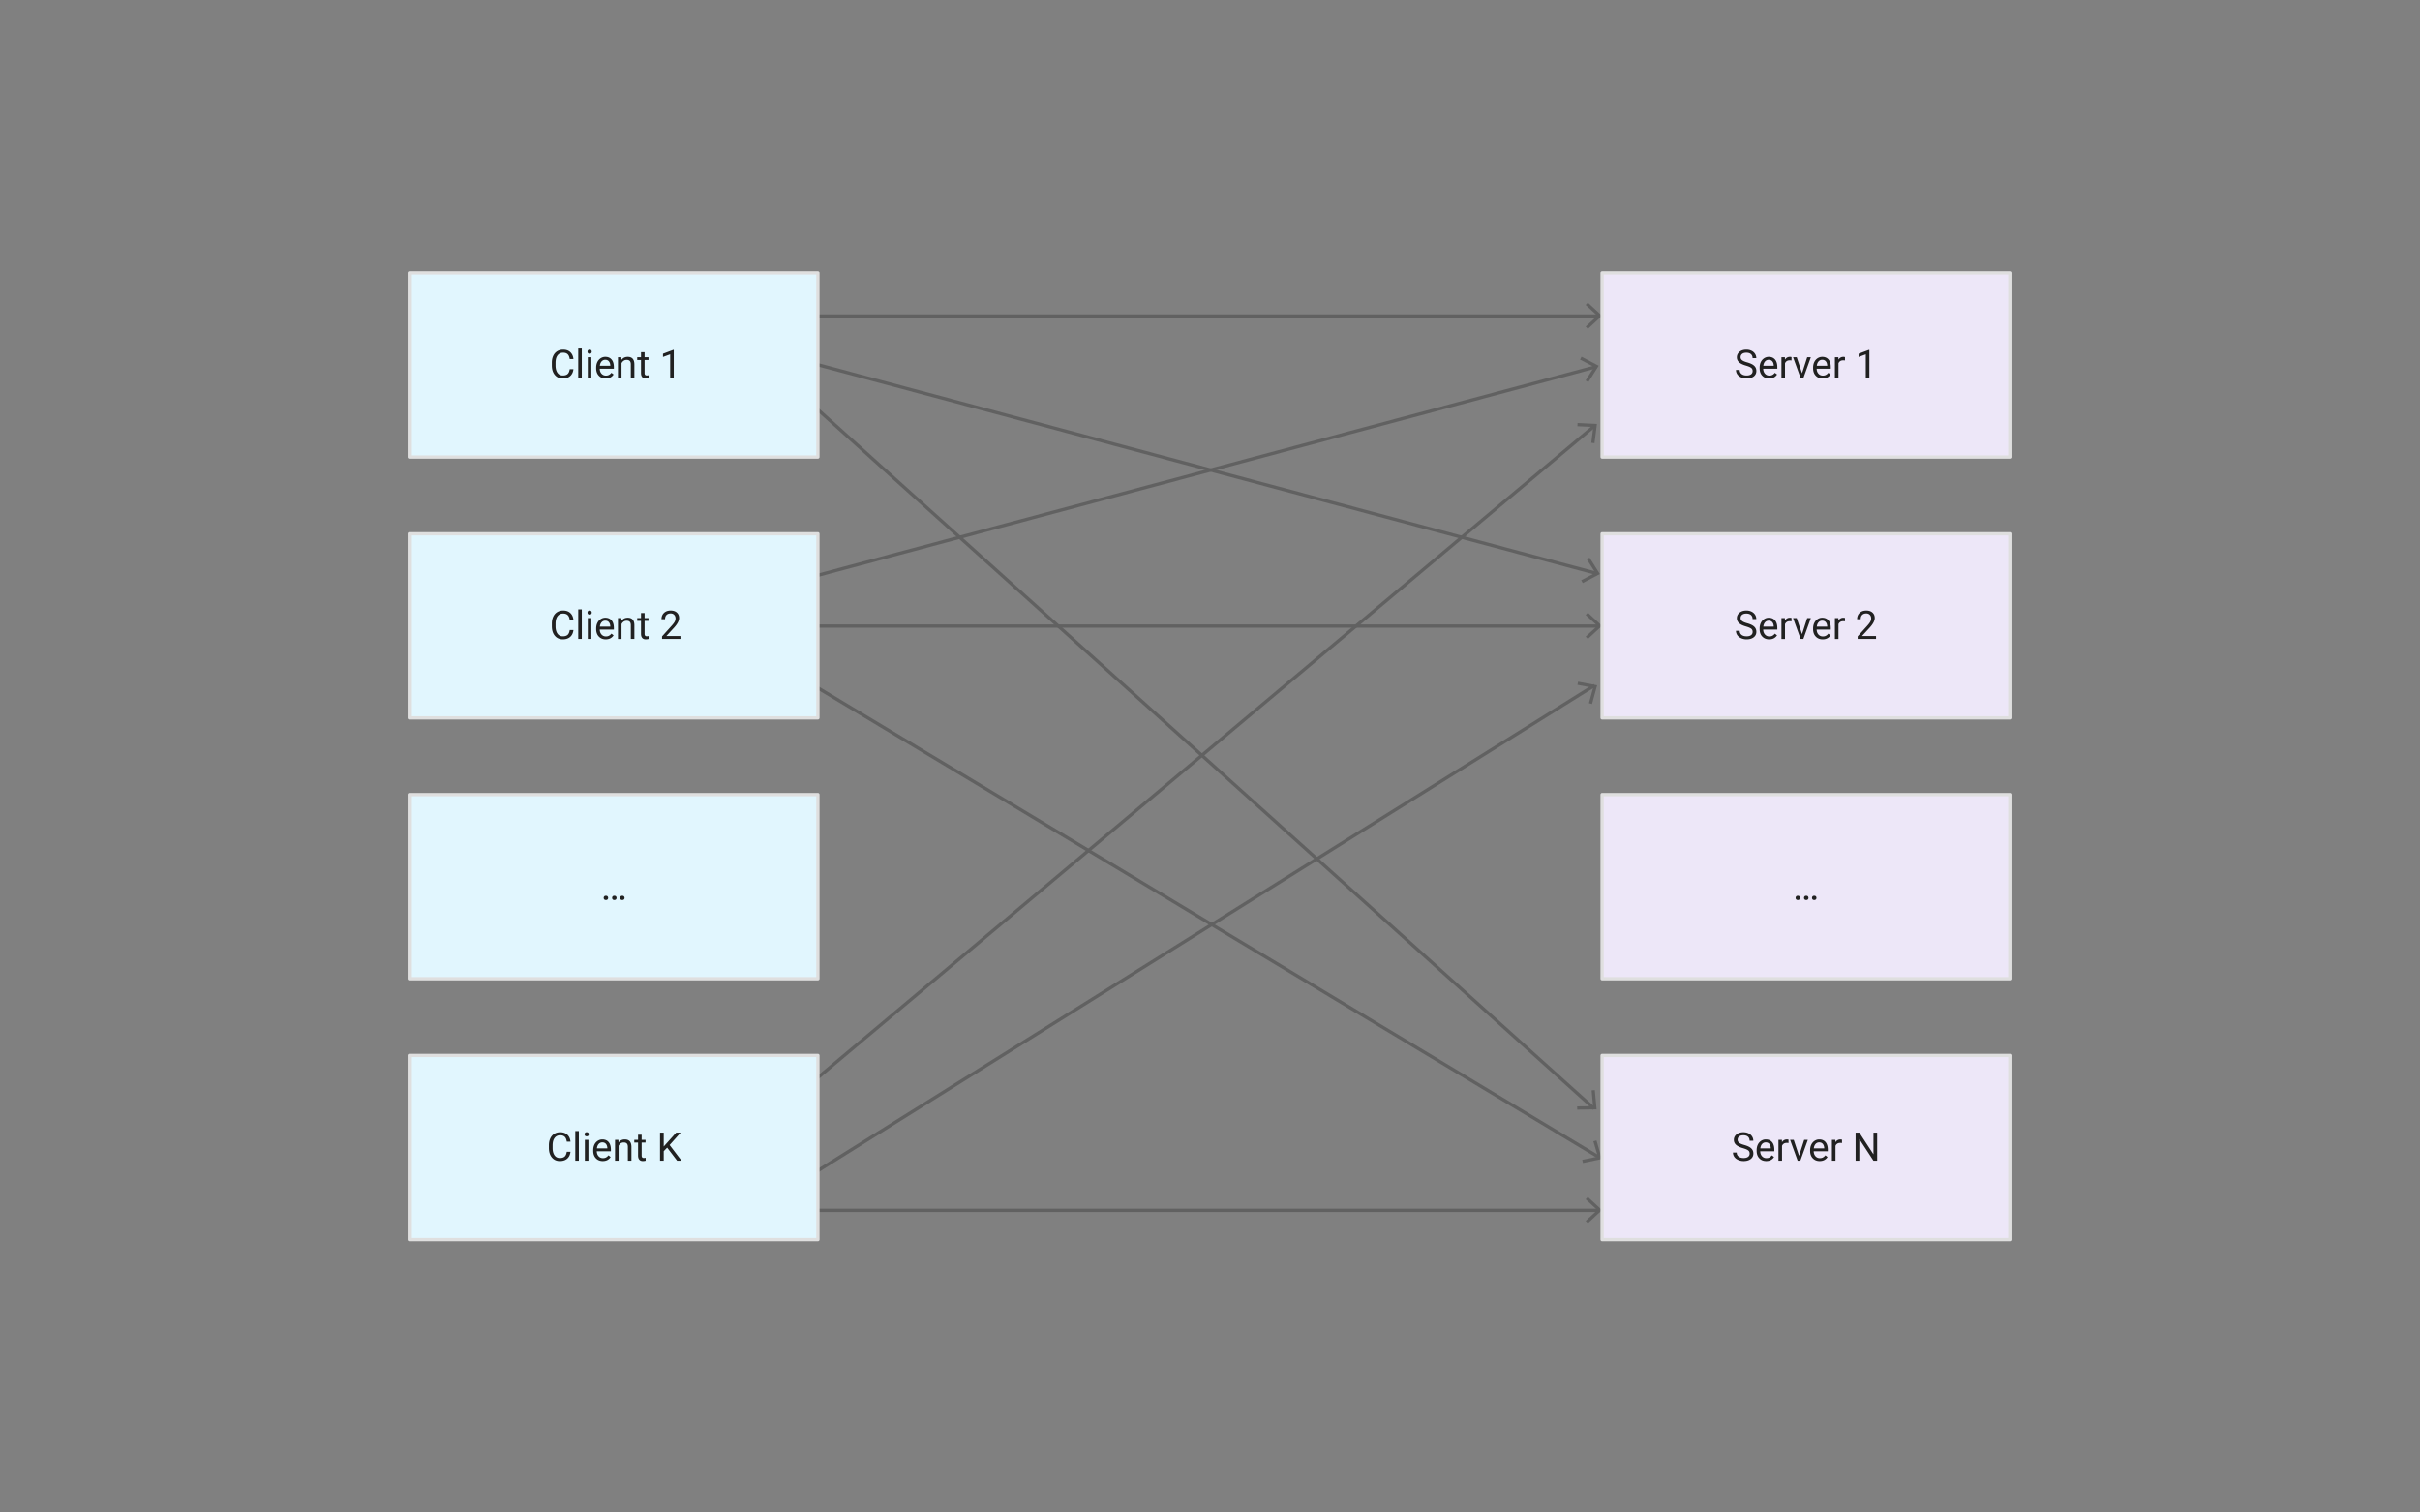
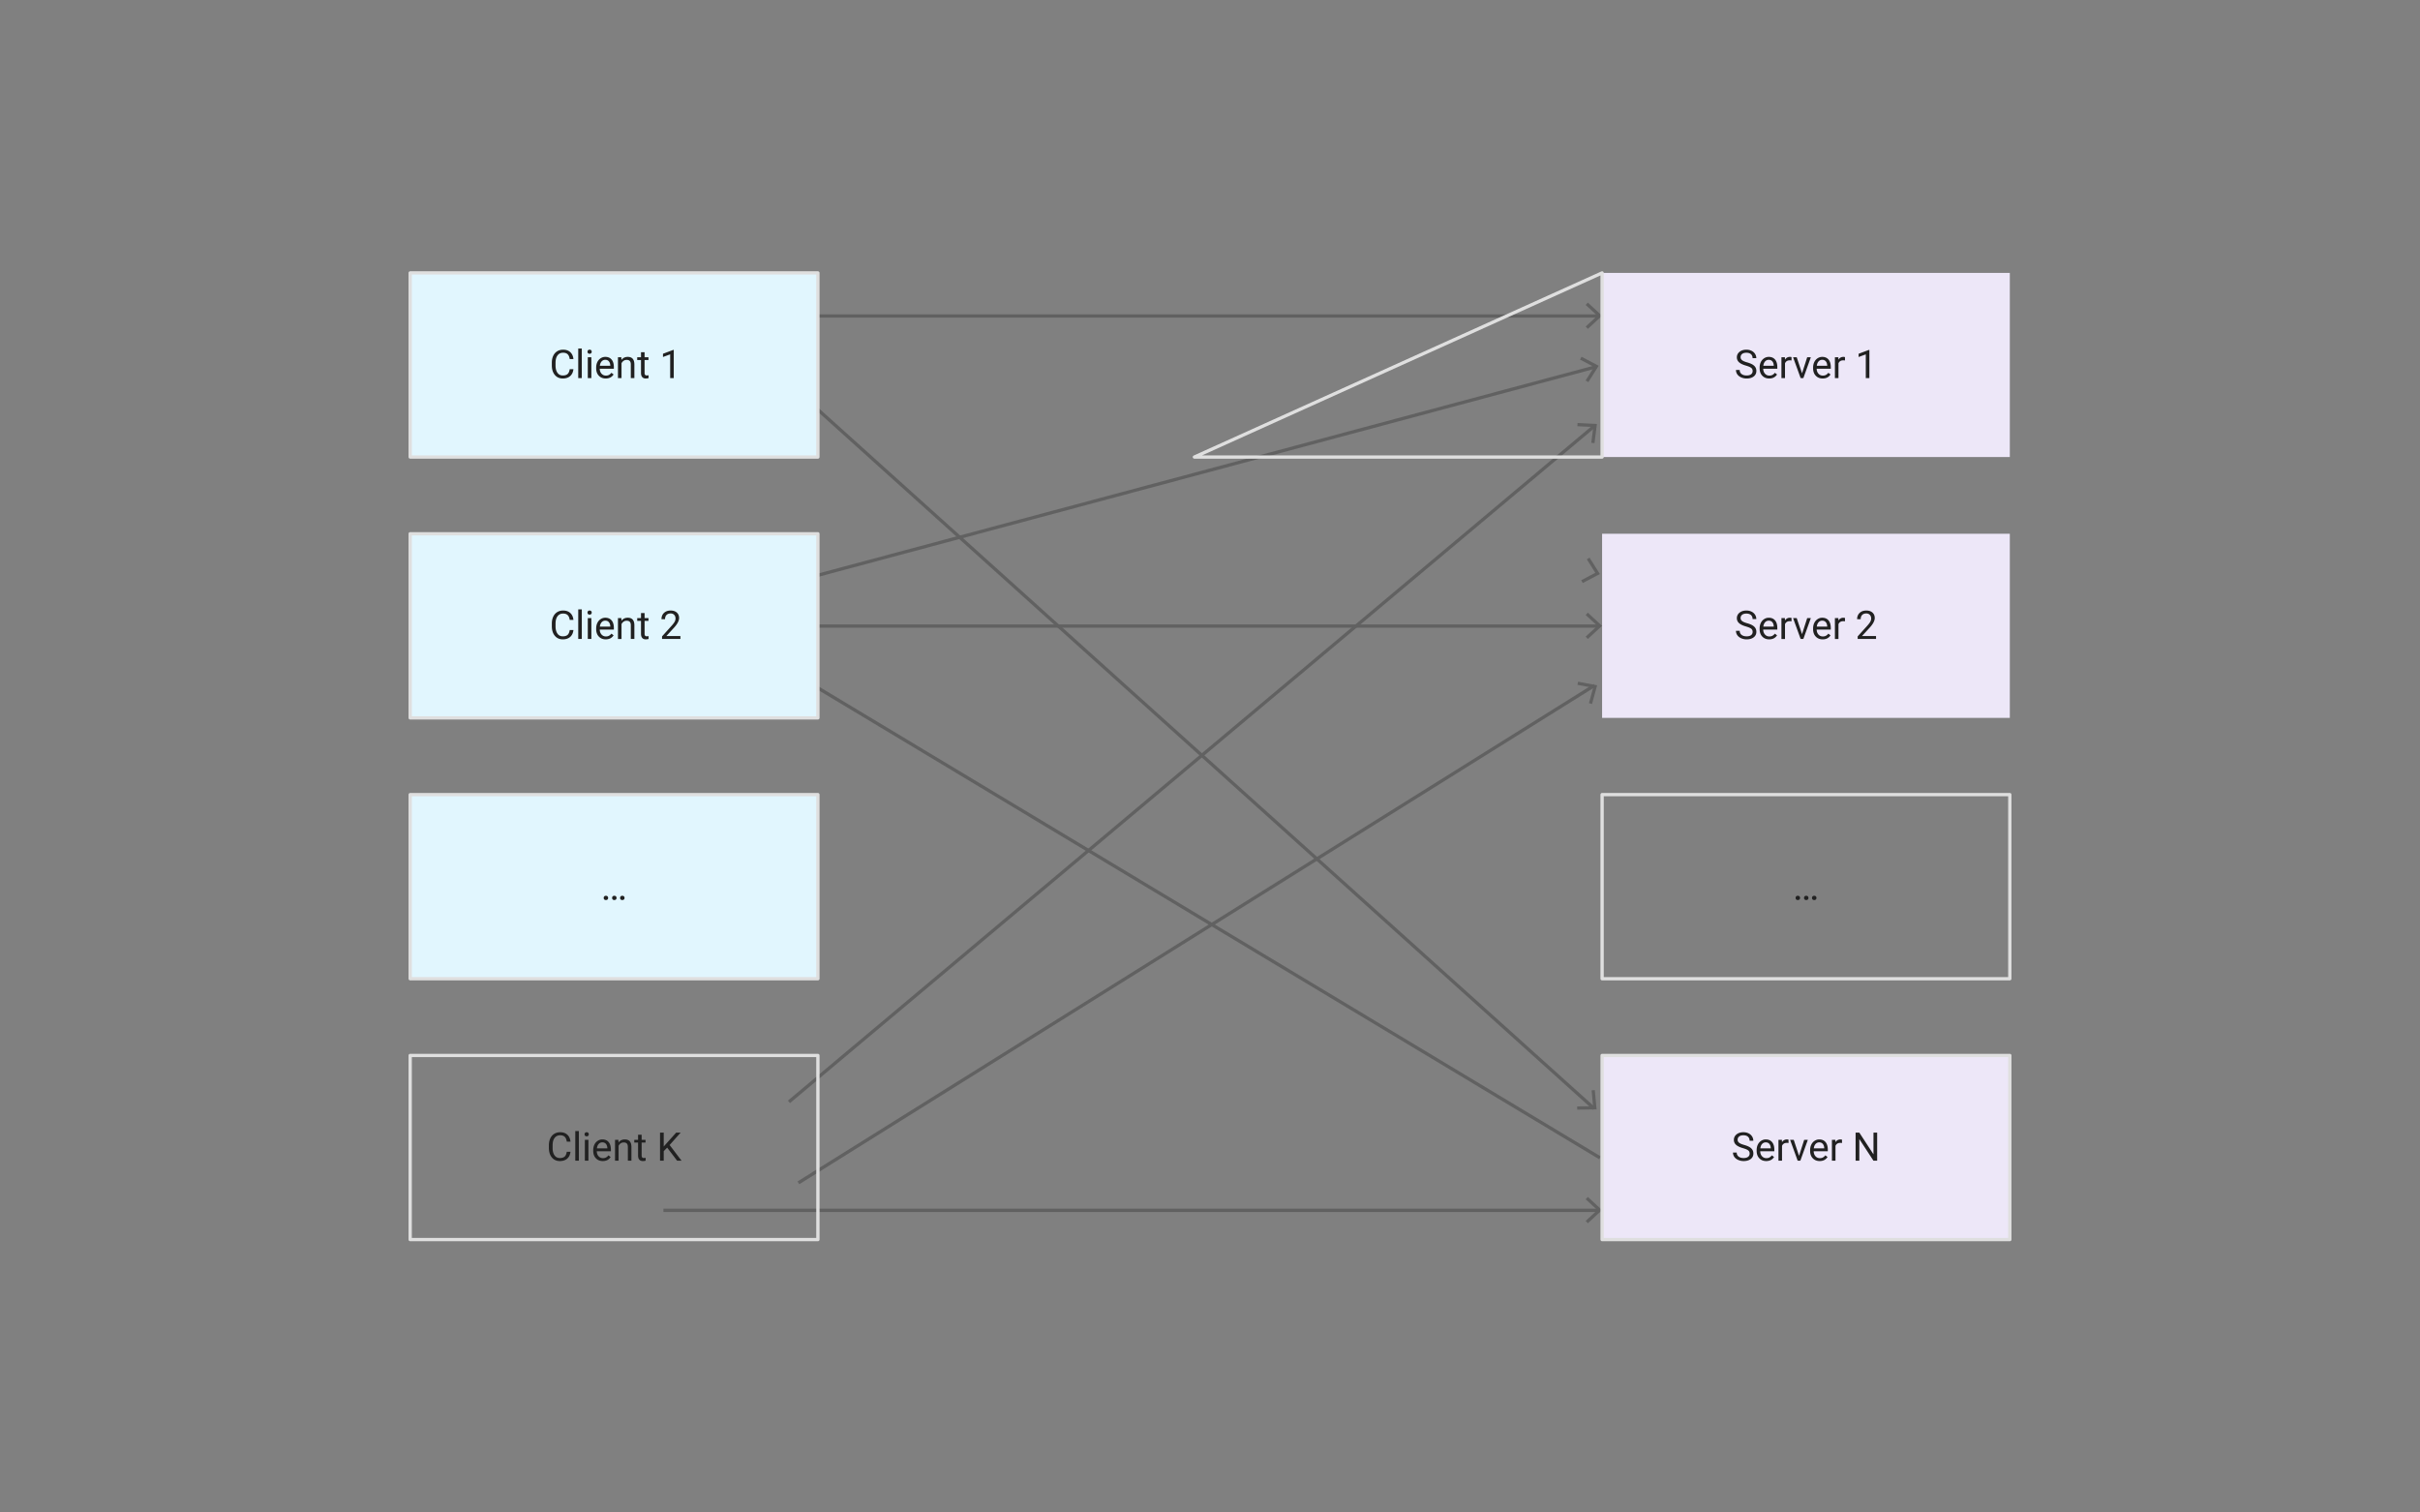
<svg xmlns="http://www.w3.org/2000/svg" viewBox="1371.234 687.469 736 460" width="736pt" height="460pt">
  <rect x="1371.234" y="687.469" width="736" height="460" fill="#808080" stroke="none" />
  <g fill="none">
    <title>Figure 3 - outlines</title>
    <title>Layer 1</title>
-     <path stroke="#616161" stroke-linejoin="round" d="M1857.118 861.949l-248.638-66.623" />
    <path d="M1854.67 857.069l-.834.518 2.585 4.091-4.285 2.253.464.865 5.216-2.744z" fill="#616161" />
    <path stroke="#616161" stroke-linejoin="round" d="M1856.367 816.843l-245.194 205.743" />
    <path d="M1851.026 816.121l-.054.98 4.834.23-.612 4.802.975.117.744-5.847z" fill="#616161" />
    <path stroke="#616161" stroke-linejoin="round" d="M1857.783 877.882H1573" />
    <path d="M1854.156 873.802l-.672.717 3.556 3.283-3.556 3.284.672.716 4.328-4z" fill="#616161" />
    <path stroke="#616161" stroke-linejoin="round" d="M1857.783 1055.58H1573" />
    <path d="M1854.156 1051.5l-.672.716 3.556 3.283-3.556 3.284.672.717 4.328-4z" fill="#616161" />
    <path stroke="#616161" stroke-linejoin="round" d="M1857.783 783.58H1573" />
    <path d="M1854.156 779.5l-.672.716 3.556 3.283-3.556 3.284.672.717 4.328-4z" fill="#616161" />
    <path stroke="#616161" stroke-linejoin="round" d="M1856.171 895.926l-242.105 151.283" />
    <path d="M1851.187 894.794l-.19.963 4.755.9-1.276 4.67.95.251 1.55-5.686z" fill="#616161" />
    <path stroke="#616161" stroke-linejoin="round" d="M1856.081 1024.633l-237.498-213.844" />
    <path d="M1856.268 1019.004l-.979.083.446 4.819-4.84.061.02.982 5.893-.077z" fill="#616161" />
    <path stroke="#616161" stroke-linejoin="round" d="M1856.793 798.969l-248.638 66.622" />
    <path d="M1852.233 795.967l-.463.866 4.284 2.25-2.585 4.093.835.518 3.145-4.984z" fill="#616161" />
    <path stroke="#616161" stroke-linejoin="round" d="M1857.831 1039.6l-244.708-147.036" />
-     <path d="M1856.774 1034.315l-.944.268 1.357 4.645-4.74.984.207.96 5.77-1.2z" fill="#616161" />
    <path fill="#ede7f8" d="M1858.484 770.469h124v56h-124z" />
-     <path stroke="#dfdfdf" stroke-linecap="round" stroke-linejoin="round" d="M1858.484 770.469h124v56h-124z" />
+     <path stroke="#dfdfdf" stroke-linecap="round" stroke-linejoin="round" d="M1858.484 770.469v56h-124z" />
    <path fill="#ede7f8" d="M1858.484 849.802h124v56h-124z" />
-     <path stroke="#dfdfdf" stroke-linecap="round" stroke-linejoin="round" d="M1858.484 849.802h124v56h-124z" />
-     <path fill="#ede7f8" d="M1858.484 929.135h124v56h-124z" />
    <path stroke="#dfdfdf" stroke-linecap="round" stroke-linejoin="round" d="M1858.484 929.135h124v56h-124z" />
    <path fill="#ede7f8" d="M1858.484 1008.469h124v56h-124z" />
    <path stroke="#dfdfdf" stroke-linecap="round" stroke-linejoin="round" d="M1858.484 1008.469h124v56h-124z" />
    <path fill="#e1f6fe" d="M1495.984 770.469h124v56h-124z" />
    <path stroke="#dfdfdf" stroke-linecap="round" stroke-linejoin="round" d="M1495.984 770.469h124v56h-124z" />
    <path fill="#e1f6fe" d="M1495.984 849.802h124v56h-124z" />
    <path stroke="#dfdfdf" stroke-linecap="round" stroke-linejoin="round" d="M1495.984 849.802h124v56h-124z" />
    <path fill="#e1f6fe" d="M1495.984 929.135h124v56h-124z" />
    <path stroke="#dfdfdf" stroke-linecap="round" stroke-linejoin="round" d="M1495.984 929.135h124v56h-124z" />
-     <path fill="#e1f6fe" d="M1495.984 1008.469h124v56h-124z" />
    <path stroke="#dfdfdf" stroke-linecap="round" stroke-linejoin="round" d="M1495.984 1008.469h124v56h-124z" />
    <path d="M1901.327 1036.666c-.965-.277-1.667-.618-2.106-1.022a1.954 1.954 0 0 1-.66-1.497c0-.672.269-1.228.806-1.668.537-.439 1.236-.659 2.095-.659.586 0 1.108.114 1.567.34.46.227.815.54 1.067.938.252.398.378.834.378 1.306h-1.131c0-.515-.164-.92-.492-1.216-.329-.294-.791-.442-1.389-.442-.555 0-.987.122-1.298.366-.31.244-.466.583-.466 1.017 0 .348.148.642.443.882.294.24.796.46 1.505.659.71.2 1.264.419 1.665.66.4.24.697.52.89.84.194.32.29.697.29 1.13 0 .692-.27 1.246-.808 1.662-.54.416-1.26.624-2.162.624a4.01 4.01 0 0 1-1.641-.337c-.508-.225-.9-.532-1.175-.923a2.253 2.253 0 0 1-.413-1.33h1.13c0 .516.191.923.572 1.222.381.299.89.448 1.527.448.593 0 1.048-.121 1.365-.363.316-.243.474-.573.474-.99 0-.418-.146-.742-.439-.97-.293-.229-.824-.454-1.594-.677zm7.067 3.92c-.86 0-1.559-.282-2.098-.847-.54-.564-.809-1.32-.809-2.264v-.2c0-.629.12-1.19.36-1.684a2.82 2.82 0 0 1 1.008-1.16c.432-.28.9-.42 1.404-.42.824 0 1.465.272 1.922.815.457.543.685 1.32.685 2.332v.451h-4.295c.016.625.199 1.13.548 1.515.35.385.794.577 1.333.577.383 0 .707-.078.973-.234.265-.157.498-.364.697-.621l.662.515c-.531.817-1.328 1.225-2.39 1.225zm-.135-5.684c-.438 0-.805.16-1.102.478-.297.318-.48.764-.55 1.339h3.175v-.082c-.031-.551-.18-.978-.445-1.28-.266-.303-.625-.455-1.078-.455zm6.926.2a3.242 3.242 0 0 0-.534-.042c-.71 0-1.193.303-1.447.909v4.5h-1.084v-6.34h1.055l.017.732c.356-.566.86-.85 1.512-.85.211 0 .371.028.48.083zm3.193 3.896l1.57-4.87h1.108l-2.274 6.34h-.826l-2.297-6.34h1.108zm6.275 1.588c-.859 0-1.558-.282-2.097-.847-.54-.564-.809-1.32-.809-2.264v-.2c0-.629.12-1.19.36-1.684s.577-.881 1.008-1.16c.432-.28.9-.42 1.404-.42.824 0 1.464.272 1.921.815.457.543.686 1.32.686 2.332v.451h-4.295c.016.625.198 1.13.548 1.515.35.385.794.577 1.333.577.383 0 .707-.078.973-.234.265-.157.498-.364.697-.621l.662.515c-.531.817-1.328 1.225-2.39 1.225zm-.134-5.684c-.438 0-.805.16-1.102.478-.297.318-.48.764-.55 1.339h3.175v-.082c-.031-.551-.18-.978-.445-1.28-.266-.303-.625-.455-1.078-.455zm6.925.2a3.241 3.241 0 0 0-.533-.042c-.71 0-1.193.303-1.447.909v4.5h-1.084v-6.34h1.055l.017.732c.356-.566.86-.85 1.512-.85.21 0 .371.028.48.083zm10.694 5.367h-1.131l-4.295-6.574v6.574h-1.131v-8.532h1.131l4.307 6.604v-6.603h1.119zm-24.8-79.902c0-.187.056-.344.167-.469.111-.125.278-.187.5-.187.223 0 .392.062.508.187a.665.665 0 0 1 .173.47c0 .179-.058.33-.173.45-.115.121-.284.182-.507.182-.223 0-.39-.06-.501-.182a.641.641 0 0 1-.167-.45zm2.56 0c0-.187.056-.344.167-.469.112-.125.279-.187.501-.187.223 0 .392.062.507.187a.665.665 0 0 1 .173.47c0 .179-.058.33-.173.45-.115.121-.284.182-.507.182-.222 0-.39-.06-.5-.182a.641.641 0 0 1-.168-.45zm2.432 0a.68.68 0 0 1 .167-.469c.111-.125.278-.187.501-.187.223 0 .392.062.507.187a.665.665 0 0 1 .173.47.63.63 0 0 1-.173.45c-.115.121-.284.182-.507.182-.223 0-.39-.06-.501-.182a.642.642 0 0 1-.167-.45zM1902.235 878c-.964-.278-1.667-.619-2.106-1.023a1.953 1.953 0 0 1-.66-1.497c0-.672.27-1.228.806-1.667.537-.44 1.236-.66 2.095-.66.586 0 1.109.114 1.568.34.458.227.814.54 1.066.938.252.398.378.834.378 1.307h-1.131c0-.516-.164-.921-.492-1.216-.328-.295-.791-.443-1.389-.443-.555 0-.987.123-1.298.367-.31.244-.466.583-.466 1.016 0 .348.148.642.443.882.295.24.797.46 1.506.66.709.198 1.263.418 1.664.658.4.24.697.52.89.841.194.32.29.697.29 1.131 0 .692-.27 1.245-.808 1.661-.54.416-1.26.624-2.162.624a4.011 4.011 0 0 1-1.641-.337c-.508-.224-.9-.532-1.175-.923a2.253 2.253 0 0 1-.413-1.33h1.131c0 .516.19.923.571 1.222.381.299.89.448 1.527.448.593 0 1.048-.12 1.365-.363.316-.242.475-.572.475-.99 0-.418-.147-.741-.44-.97-.293-.228-.824-.454-1.594-.677zm7.067 3.92c-.86 0-1.559-.283-2.098-.847-.539-.565-.808-1.32-.808-2.265v-.2c0-.628.12-1.19.36-1.684a2.81 2.81 0 0 1 1.008-1.16c.431-.28.899-.419 1.403-.419.824 0 1.465.271 1.922.814.457.543.685 1.32.685 2.332v.452h-4.294c.015.625.198 1.13.547 1.514.35.385.794.577 1.333.577.383 0 .707-.078.973-.234.266-.156.498-.363.697-.621l.662.516c-.53.816-1.328 1.224-2.39 1.224zm-.135-5.684c-.438 0-.805.159-1.102.477-.296.319-.48.765-.55 1.34h3.175v-.083c-.03-.55-.18-.978-.445-1.28-.265-.303-.625-.454-1.078-.454zm6.926.199a3.254 3.254 0 0 0-.533-.041c-.711 0-1.194.303-1.448.908v4.5h-1.084v-6.34h1.055l.018.733c.355-.567.859-.85 1.511-.85.211 0 .371.027.48.082zm3.193 3.896l1.57-4.869h1.108l-2.274 6.34h-.826l-2.297-6.34h1.108zm6.276 1.589c-.86 0-1.559-.283-2.098-.847-.54-.565-.809-1.32-.809-2.265v-.2c0-.628.12-1.19.36-1.684s.577-.88 1.008-1.16c.432-.28.9-.419 1.404-.419.824 0 1.465.271 1.922.814.457.543.685 1.32.685 2.332v.452h-4.295c.016.625.198 1.13.548 1.514.35.385.794.577 1.333.577.383 0 .707-.078.973-.234.265-.156.498-.363.697-.621l.662.516c-.531.816-1.328 1.224-2.39 1.224zm-.135-5.684c-.438 0-.805.159-1.102.477-.297.319-.48.765-.55 1.34h3.175v-.083c-.031-.55-.18-.978-.445-1.28-.266-.303-.625-.454-1.078-.454zm6.925.199a3.253 3.253 0 0 0-.533-.041c-.71 0-1.193.303-1.447.908v4.5h-1.084v-6.34h1.055l.017.733c.356-.567.86-.85 1.512-.85.211 0 .371.027.48.082zm9.446 5.367h-5.59v-.78l2.953-3.28c.438-.497.74-.9.905-1.21a2.02 2.02 0 0 0 .25-.964c0-.446-.135-.81-.405-1.096-.27-.285-.629-.428-1.078-.428-.539 0-.958.154-1.257.46-.299.307-.448.734-.448 1.28h-1.084c0-.785.253-1.42.759-1.904s1.182-.726 2.03-.726c.793 0 1.42.208 1.88.624.462.416.692.97.692 1.66 0 .84-.535 1.84-1.605 3l-2.285 2.48h4.283zm-39.563-83.136c-.964-.277-1.667-.618-2.106-1.022a1.954 1.954 0 0 1-.66-1.498c0-.671.27-1.227.806-1.666.537-.44 1.236-.66 2.095-.66.586 0 1.109.114 1.568.34.458.227.814.54 1.066.938.252.398.378.834.378 1.306h-1.131c0-.515-.164-.92-.492-1.216-.328-.294-.791-.442-1.389-.442-.555 0-.987.122-1.298.366-.31.244-.466.583-.466 1.017 0 .348.148.641.443.882.295.24.797.46 1.506.659.709.2 1.263.419 1.664.66.4.24.697.52.89.84.194.32.29.697.29 1.13 0 .692-.27 1.246-.808 1.662-.54.416-1.26.624-2.162.624a4.011 4.011 0 0 1-1.641-.337c-.508-.225-.9-.532-1.175-.923a2.253 2.253 0 0 1-.413-1.33h1.131c0 .516.19.923.571 1.222.381.299.89.448 1.527.448.593 0 1.048-.121 1.365-.363.316-.242.475-.572.475-.99 0-.418-.147-.742-.44-.97-.293-.229-.824-.454-1.594-.677zm7.067 3.92c-.86 0-1.559-.282-2.098-.847-.539-.564-.808-1.32-.808-2.264v-.2c0-.629.12-1.19.36-1.684a2.81 2.81 0 0 1 1.008-1.16c.431-.28.899-.42 1.403-.42.824 0 1.465.272 1.922.815.457.543.685 1.32.685 2.332v.451h-4.294c.015.625.198 1.13.547 1.515.35.385.794.577 1.333.577.383 0 .707-.078.973-.234.266-.156.498-.363.697-.621l.662.515c-.53.817-1.328 1.225-2.39 1.225zm-.135-5.684c-.438 0-.805.16-1.102.478-.296.318-.48.764-.55 1.339h3.175v-.082c-.03-.551-.18-.978-.445-1.28-.265-.303-.625-.455-1.078-.455zm6.926.2a3.242 3.242 0 0 0-.533-.041c-.711 0-1.194.302-1.448.908v4.5h-1.084v-6.34h1.055l.018.732c.355-.566.859-.85 1.511-.85.211 0 .371.028.48.083zm3.193 3.896l1.57-4.87h1.108l-2.274 6.34h-.826l-2.297-6.34h1.108zm6.276 1.588c-.86 0-1.559-.282-2.098-.847-.54-.564-.809-1.32-.809-2.264v-.2c0-.629.12-1.19.36-1.684s.577-.881 1.008-1.16c.432-.28.9-.42 1.404-.42.824 0 1.465.272 1.922.815.457.543.685 1.32.685 2.332v.451h-4.295c.016.625.198 1.13.548 1.515.35.385.794.577 1.333.577.383 0 .707-.078.973-.234.265-.156.498-.363.697-.621l.662.515c-.531.817-1.328 1.225-2.39 1.225zm-.135-5.684c-.438 0-.805.16-1.102.478-.297.318-.48.764-.55 1.339h3.175v-.082c-.031-.551-.18-.978-.445-1.28-.266-.303-.625-.455-1.078-.455zm6.925.2a3.241 3.241 0 0 0-.533-.041c-.71 0-1.193.302-1.447.908v4.5h-1.084v-6.34h1.055l.017.732c.356-.566.86-.85 1.512-.85.211 0 .371.028.48.083zm7.418 5.367h-1.09v-7.225l-2.185.803v-.985l3.106-1.166h.17zm-395.034 235.293c-.105.902-.438 1.598-.999 2.089-.56.49-1.305.735-2.235.735-1.008 0-1.815-.361-2.423-1.084-.607-.723-.911-1.69-.911-2.9v-.82c0-.794.142-1.491.425-2.092.283-.602.684-1.064 1.204-1.386.52-.323 1.121-.484 1.805-.484.906 0 1.632.253 2.18.76.546.505.865 1.205.954 2.1h-1.13c-.098-.68-.31-1.172-.636-1.477-.326-.305-.783-.457-1.368-.457-.72 0-1.283.266-1.69.797-.409.531-.613 1.287-.613 2.268v.826c0 .926.193 1.662.58 2.209.387.547.928.82 1.623.82.625 0 1.104-.142 1.438-.425.334-.283.556-.776.665-1.48zm1.459-6.293h1.084v9h-1.084zm3.996 9h-1.084v-6.34h1.084zm-1.171-8.022c0-.175.053-.324.16-.445.108-.121.267-.182.478-.182.211 0 .371.06.48.182a.64.64 0 0 1 .165.445.62.62 0 0 1-.164.44c-.11.117-.27.176-.48.176-.212 0-.371-.06-.478-.176a.625.625 0 0 1-.161-.44zm5.537 8.139c-.86 0-1.559-.282-2.098-.847-.539-.564-.809-1.32-.809-2.264v-.2c0-.629.12-1.19.36-1.684a2.815 2.815 0 0 1 1.009-1.16c.431-.28.899-.42 1.403-.42.824 0 1.465.272 1.922.815.457.543.685 1.32.685 2.332v.451h-4.295c.016.625.199 1.13.548 1.515.35.385.794.577 1.333.577.383 0 .707-.078.973-.234.265-.157.498-.364.697-.621l.662.515c-.531.817-1.328 1.225-2.39 1.225zm-.135-5.684c-.438 0-.805.16-1.102.478-.297.318-.48.764-.55 1.339h3.175v-.082c-.031-.551-.18-.978-.445-1.28-.266-.303-.625-.455-1.078-.455zm4.887-.773l.035.797c.484-.61 1.117-.914 1.898-.914 1.34 0 2.016.756 2.028 2.267v4.19h-1.084v-4.196c-.004-.457-.109-.794-.314-1.013-.205-.219-.524-.328-.958-.328-.351 0-.66.093-.926.28a1.91 1.91 0 0 0-.62.74v4.517h-1.085v-6.34zm7.066-1.535v1.535h1.184v.838h-1.184v3.931c0 .254.053.445.158.572.106.127.285.19.54.19.124 0 .296-.023.515-.07v.879a3.144 3.144 0 0 1-.832.117c-.485 0-.85-.147-1.096-.44-.246-.293-.369-.708-.369-1.248v-3.931h-1.154v-.838h1.154v-1.535zm7.758 3.908l-1.043 1.084v2.883h-1.125v-8.532h1.125v4.22l3.79-4.22h1.36l-3.357 3.768 3.621 4.764h-1.348zm-28.504-236.74c-.106.902-.439 1.598-1 2.089-.56.49-1.305.735-2.234.735-1.008 0-1.816-.361-2.423-1.084-.608-.723-.911-1.69-.911-2.9v-.82c0-.794.141-1.491.424-2.093.284-.601.685-1.063 1.205-1.385.519-.323 1.12-.484 1.804-.484.906 0 1.633.253 2.18.76.547.505.865 1.205.955 2.1h-1.131c-.098-.68-.31-1.172-.636-1.477-.326-.305-.782-.457-1.368-.457-.719 0-1.282.266-1.69.797-.409.531-.613 1.287-.613 2.268v.826c0 .926.194 1.662.58 2.209.387.547.928.82 1.624.82.625 0 1.104-.142 1.438-.425.334-.283.556-.776.665-1.48zm1.459-6.293h1.084v9h-1.084zm3.996 9H1550v-6.34h1.084zm-1.172-8.022c0-.176.054-.324.161-.445.108-.121.267-.182.478-.182.21 0 .37.06.48.182a.64.64 0 0 1 .164.445.619.619 0 0 1-.164.44c-.11.117-.27.176-.48.176-.211 0-.37-.06-.478-.176a.626.626 0 0 1-.16-.44zm5.538 8.139c-.86 0-1.56-.282-2.098-.847-.54-.564-.809-1.32-.809-2.264v-.2c0-.629.12-1.19.36-1.684s.576-.881 1.008-1.16c.432-.28.9-.42 1.403-.42.825 0 1.465.272 1.922.815.457.543.686 1.32.686 2.332v.451h-4.295c.016.625.198 1.13.548 1.515.35.385.794.577 1.333.577.383 0 .707-.078.972-.234.266-.156.498-.363.698-.621l.662.515c-.531.817-1.328 1.225-2.39 1.225zm-.136-5.684c-.437 0-.804.16-1.101.478-.297.318-.48.764-.55 1.339h3.175v-.082c-.031-.551-.18-.978-.445-1.28-.266-.303-.625-.455-1.079-.455zm4.887-.773l.035.797c.485-.61 1.117-.914 1.899-.914 1.34 0 2.015.756 2.027 2.267v4.19h-1.084v-4.196c-.004-.457-.108-.794-.313-1.013-.205-.219-.525-.328-.958-.328-.352 0-.66.093-.926.28a1.909 1.909 0 0 0-.621.74v4.517h-1.084v-6.34zm7.067-1.535v1.535h1.183v.838h-1.183v3.931c0 .254.052.445.158.572.105.127.285.19.539.19.125 0 .297-.023.515-.07v.879a3.142 3.142 0 0 1-.832.117c-.484 0-.85-.147-1.095-.44-.246-.292-.37-.708-.37-1.248v-3.931h-1.154v-.838h1.155v-1.535zm8.871 7.875h-1.09v-7.225l-2.186.803v-.985l3.106-1.166h.17zm-30.51 76.626c-.106.902-.439 1.599-1 2.089-.56.49-1.305.735-2.234.735-1.008 0-1.816-.361-2.423-1.084-.608-.722-.911-1.69-.911-2.9v-.82c0-.793.141-1.49.424-2.092.284-.602.685-1.064 1.205-1.386.519-.322 1.12-.483 1.804-.483.906 0 1.633.253 2.18.758.547.506.865 1.207.955 2.101h-1.131c-.098-.68-.31-1.172-.636-1.476-.326-.305-.782-.458-1.368-.458-.719 0-1.282.266-1.69.797-.409.532-.613 1.287-.613 2.268v.826c0 .926.194 1.662.58 2.209.387.547.928.82 1.624.82.625 0 1.104-.141 1.438-.425.334-.283.556-.776.665-1.479zm1.459-6.293h1.084v9h-1.084zm3.996 9H1550v-6.34h1.084zm-1.172-8.021a.65.65 0 0 1 .161-.446c.108-.12.267-.181.478-.181.21 0 .37.06.48.181a.64.64 0 0 1 .164.446.619.619 0 0 1-.164.439c-.11.117-.27.176-.48.176-.211 0-.37-.059-.478-.176a.625.625 0 0 1-.16-.44zm5.538 8.139c-.86 0-1.56-.283-2.098-.847-.54-.565-.809-1.32-.809-2.265v-.2c0-.628.12-1.19.36-1.684s.576-.88 1.008-1.16c.432-.28.9-.419 1.403-.419.825 0 1.465.271 1.922.814.457.543.686 1.32.686 2.332v.452h-4.295c.016.625.198 1.13.548 1.514.35.385.794.577 1.333.577.383 0 .707-.078.972-.234.266-.156.498-.363.698-.621l.662.516c-.531.816-1.328 1.224-2.39 1.224zm-.136-5.684c-.437 0-.804.159-1.101.477-.297.319-.48.765-.55 1.34h3.175v-.083c-.031-.55-.18-.978-.445-1.28-.266-.303-.625-.454-1.079-.454zm4.887-.774l.035.797c.485-.61 1.117-.914 1.899-.914 1.34 0 2.015.756 2.027 2.268v4.19h-1.084v-4.196c-.004-.457-.108-.795-.313-1.014-.205-.219-.525-.328-.958-.328-.352 0-.66.094-.926.281a1.909 1.909 0 0 0-.621.738v4.518h-1.084v-6.34zm7.067-1.535v1.535h1.183v.838h-1.183v3.932c0 .254.052.444.158.571.105.127.285.19.539.19.125 0 .297-.023.515-.07v.88a3.144 3.144 0 0 1-.832.116c-.484 0-.85-.146-1.095-.44-.246-.292-.37-.708-.37-1.247V876.3h-1.154v-.838h1.155v-1.535zm10.898 7.875h-5.59v-.78l2.953-3.28c.438-.497.74-.9.906-1.21a2.02 2.02 0 0 0 .249-.964c0-.446-.135-.81-.405-1.096-.27-.285-.629-.428-1.078-.428-.539 0-.958.154-1.257.46-.298.307-.448.734-.448 1.28h-1.084c0-.785.253-1.42.759-1.904s1.182-.726 2.03-.726c.793 0 1.42.208 1.881.624.461.416.691.97.691 1.66 0 .84-.535 1.84-1.605 3l-2.285 2.48h4.283zm-23.328 78.765a.68.68 0 0 1 .167-.469c.111-.125.278-.187.5-.187.223 0 .392.062.508.187a.665.665 0 0 1 .173.47c0 .179-.058.33-.173.45-.115.121-.284.182-.507.182-.223 0-.39-.06-.501-.182a.642.642 0 0 1-.167-.45zm2.56 0a.68.68 0 0 1 .167-.469c.112-.125.279-.187.501-.187.223 0 .392.062.507.187a.665.665 0 0 1 .173.47c0 .179-.058.33-.173.45-.115.121-.284.182-.507.182-.222 0-.39-.06-.5-.182a.642.642 0 0 1-.168-.45zm2.432 0a.68.68 0 0 1 .167-.469c.111-.125.278-.187.501-.187.223 0 .392.062.507.187a.665.665 0 0 1 .173.47.63.63 0 0 1-.173.45c-.115.121-.284.182-.507.182-.223 0-.39-.06-.501-.182a.642.642 0 0 1-.167-.45z" fill="#212121" />
  </g>
</svg>